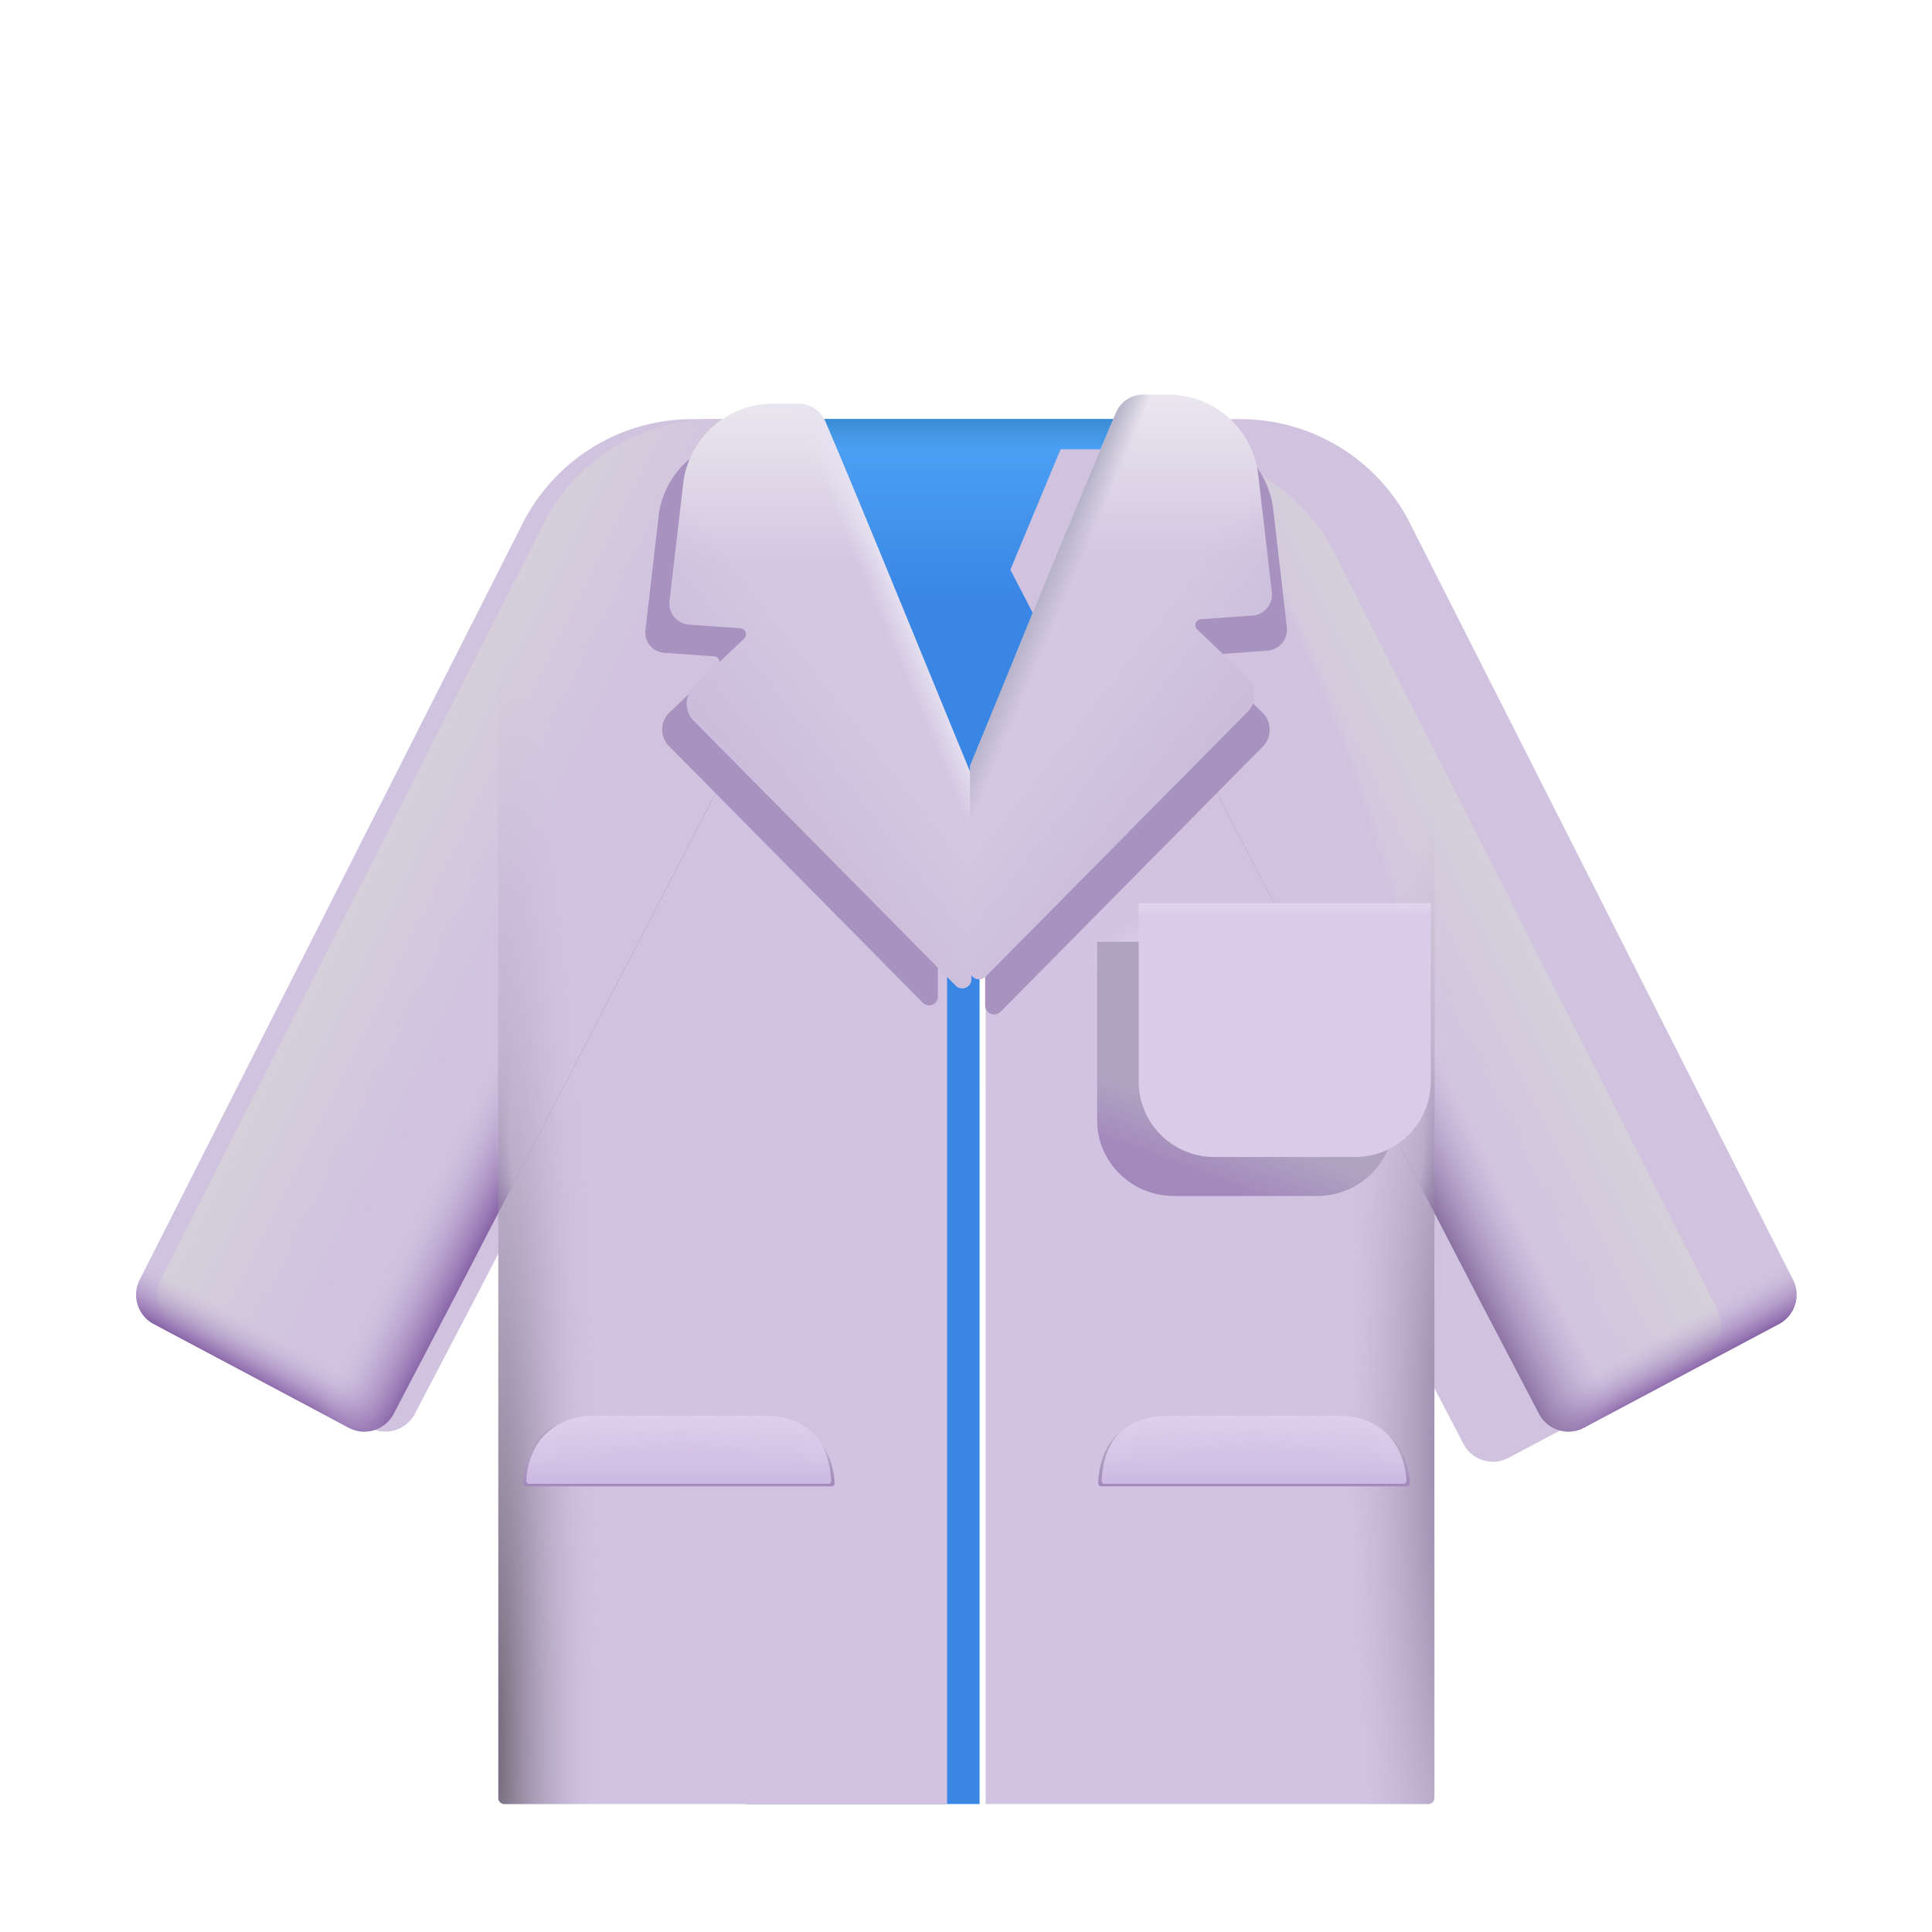
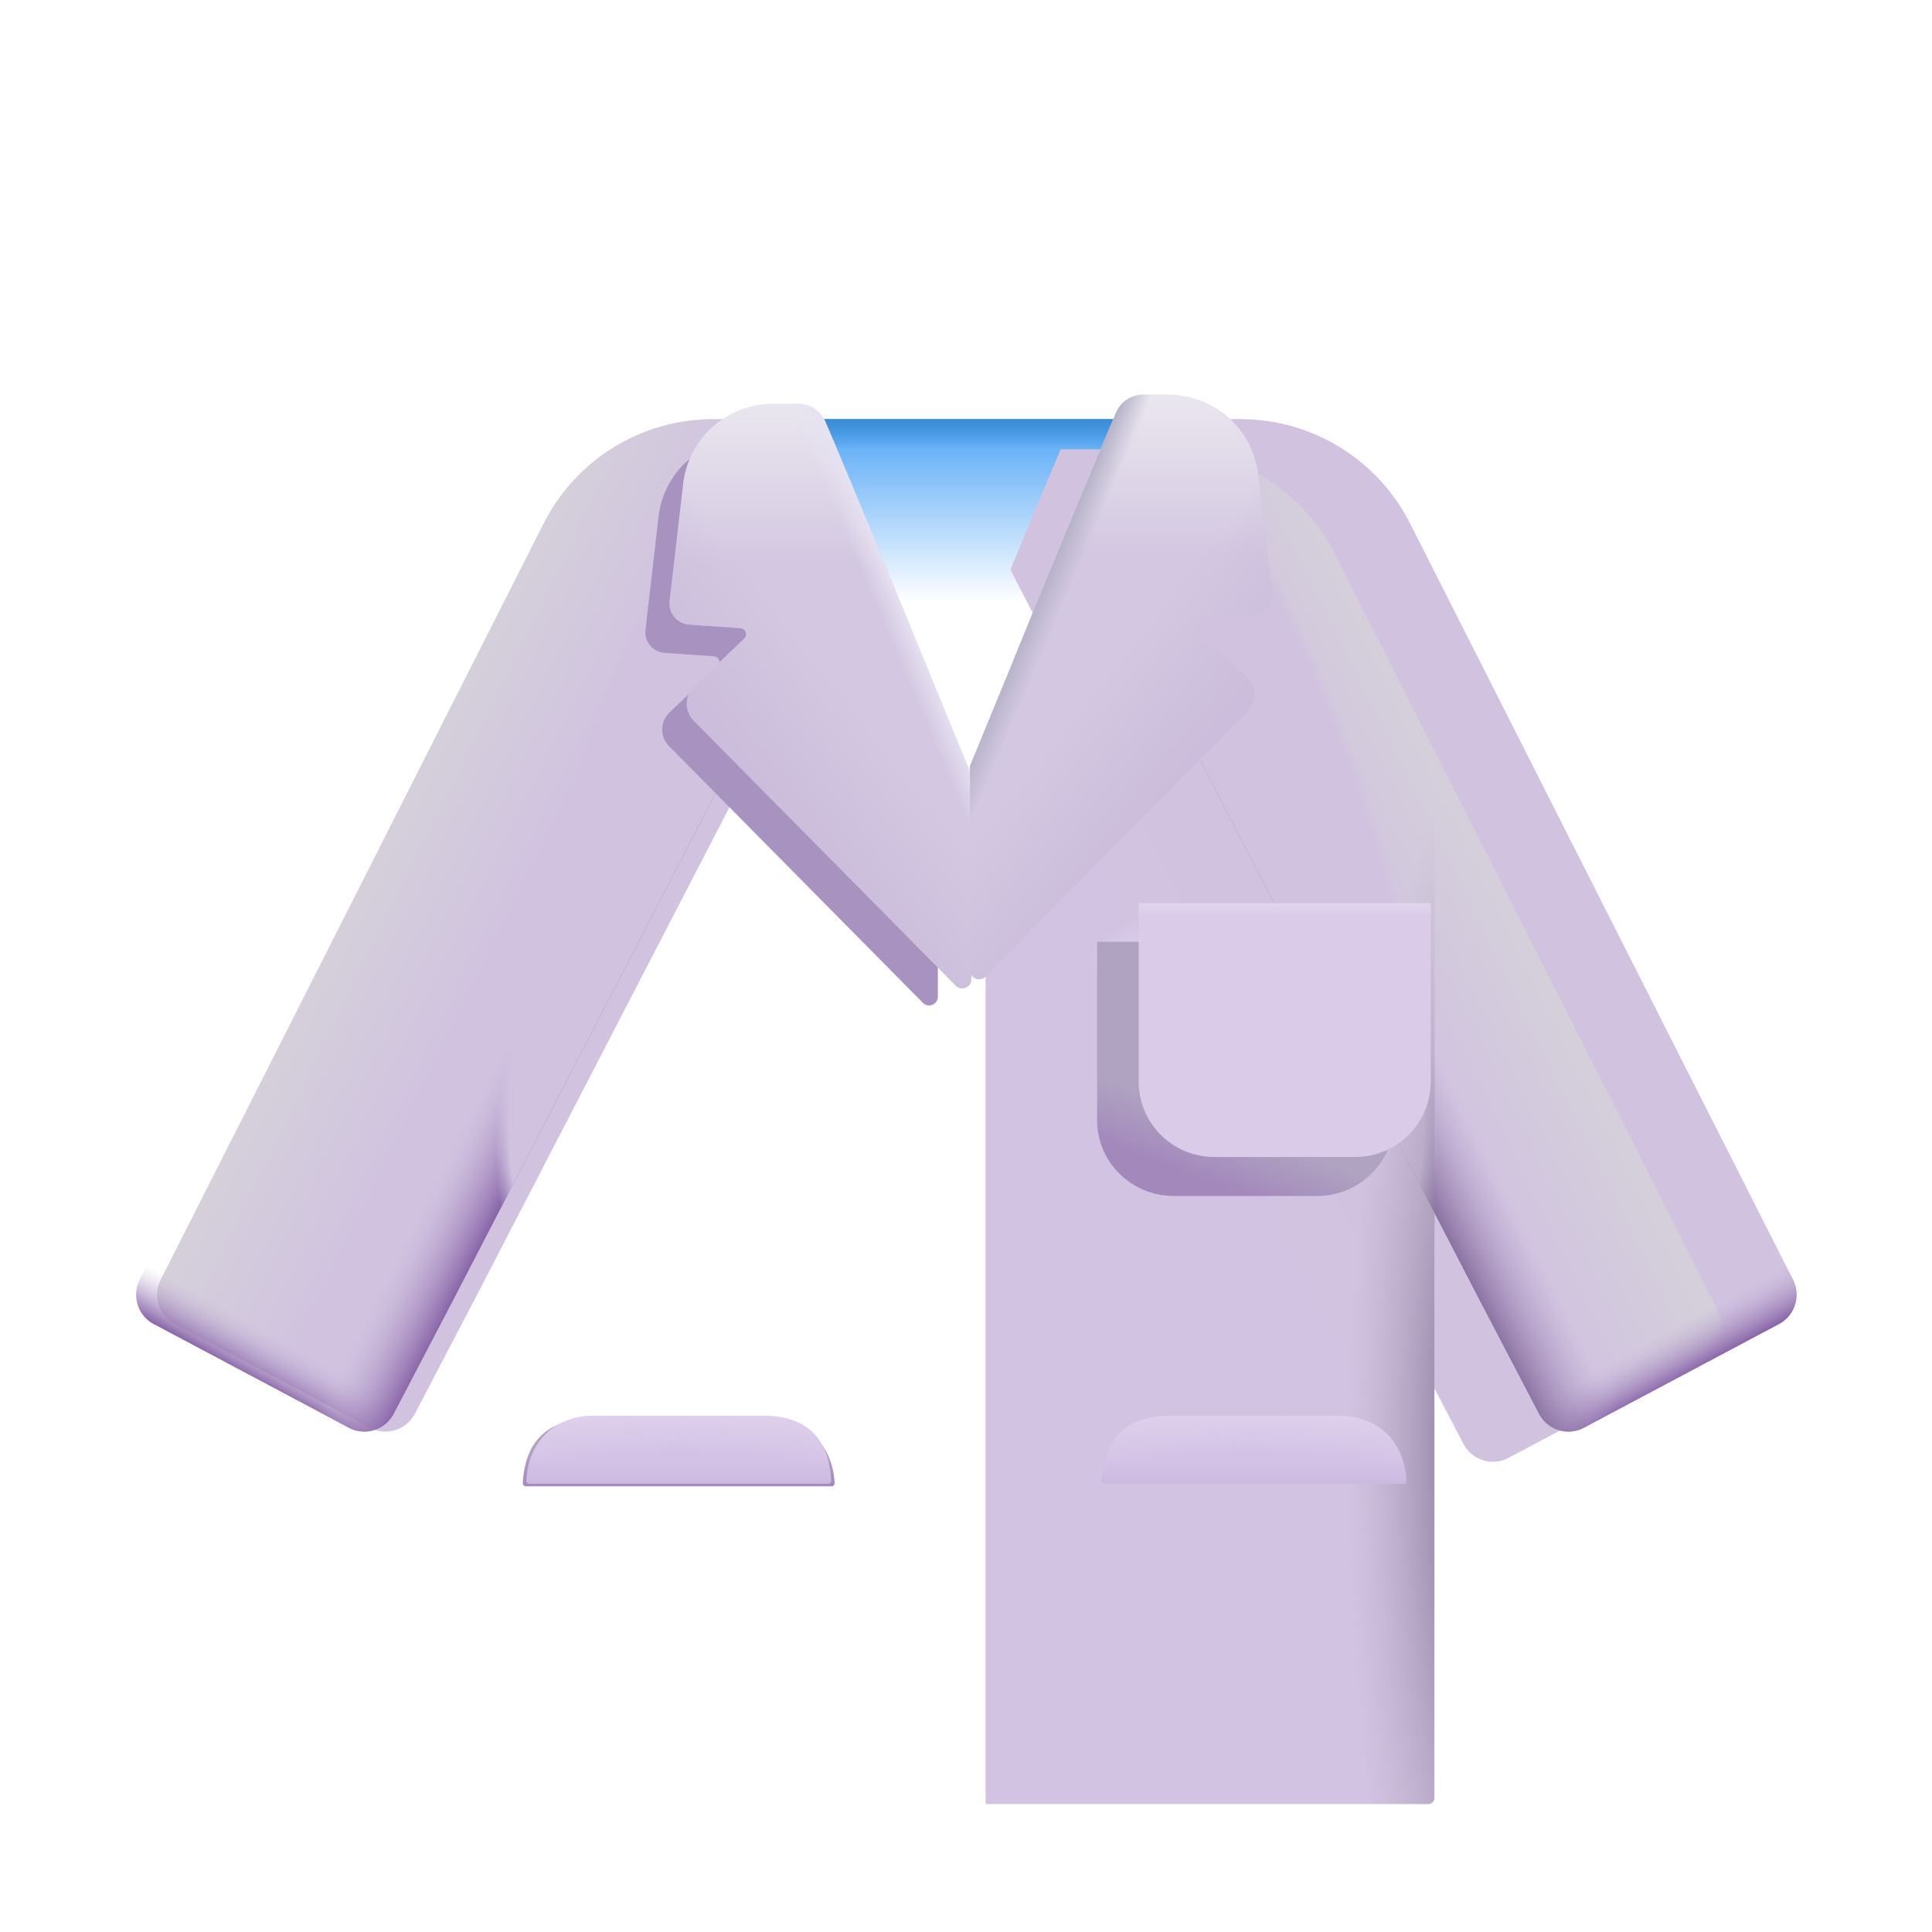
<svg xmlns="http://www.w3.org/2000/svg" fill="none" viewBox="0 0 32 32">
  <g filter="url(#svg-2ada857a-40c2-42ee-84ec-8a87c4376b13-a)">
-     <path fill="#3986E4" d="M18.817 6.942h-6.36V29.88h3.868V12.95a.2.2 0 0 1 .015-.077z" />
    <path fill="url(#svg-1428beee-d8f3-4324-a77c-a675b5f29dd4-b)" d="M18.817 6.942h-6.36V29.88h3.868V12.95a.2.2 0 0 1 .015-.077z" />
    <path fill="url(#svg-ef6e95e8-c70f-4167-a296-84cb29607603-c)" d="M18.817 6.942h-6.36V29.88h3.868V12.95a.2.2 0 0 1 .015-.077z" />
  </g>
-   <path fill="url(#svg-1384650e-9943-44af-bad5-20091727882f-d)" d="M11.467 6.942a3.15 3.15 0 0 0-2.81 1.727L2.314 21.196a.55.55 0 0 0 .232.734l3.23 1.717a.55.55 0 0 0 .746-.231l1.638-3.134c.024-.046.094-.029.094.024v9.474a.1.1 0 0 0 .1.1h7.333V12.95a.2.2 0 0 0-.015-.077l-2.477-5.932z" />
  <g filter="url(#svg-5bea3ff9-3e50-48fb-b50b-007a4dcee838-e)">
    <path fill="#D1C3E0" d="m14.028 8.936-.833-1.994h-1.728a3.15 3.15 0 0 0-2.81 1.727L2.314 21.196a.55.55 0 0 0 .232.734l3.23 1.717a.55.55 0 0 0 .746-.231l1.018-1.948z" />
    <path fill="url(#svg-3c61e8dd-f8d4-4772-afc9-c0b728e323dc-f)" d="m14.028 8.936-.833-1.994h-1.728a3.15 3.15 0 0 0-2.81 1.727L2.314 21.196a.55.55 0 0 0 .232.734l3.23 1.717a.55.55 0 0 0 .746-.231l1.018-1.948z" />
  </g>
  <path fill="url(#svg-ac58d6cb-49ed-4e7e-8933-019ea7afc7ca-g)" d="m14.028 8.936-.833-1.994h-1.728a3.15 3.15 0 0 0-2.81 1.727L2.314 21.196a.55.55 0 0 0 .232.734l3.23 1.717a.55.55 0 0 0 .746-.231l1.018-1.948z" />
  <path fill="url(#svg-5b0d2e56-1396-4ba0-b9ee-50ba4def78e1-h)" d="m14.028 8.936-.833-1.994h-1.728a3.15 3.15 0 0 0-2.81 1.727L2.314 21.196a.55.55 0 0 0 .232.734l3.23 1.717a.55.55 0 0 0 .746-.231l1.018-1.948z" />
  <path fill="url(#svg-386c1b3d-0b2e-4e67-9139-7ebaa67b3432-i)" d="m14.028 8.936-.833-1.994h-1.728a3.15 3.15 0 0 0-2.81 1.727L2.314 21.196a.55.55 0 0 0 .232.734l3.23 1.717a.55.55 0 0 0 .746-.231l1.018-1.948z" />
-   <path fill="url(#svg-8ff452c5-ea8b-4077-b73f-7c36364079fb-j)" d="M8.25 20.286a.1.1 0 0 1 .004.02v9.474a.1.1 0 0 0 .1.1h7.334V12.95a.2.2 0 0 0-.016-.077l-2.477-5.932h-1.728a3.15 3.15 0 0 0-2.81 1.727l-.407.804z" />
  <path fill="url(#svg-e4508c6e-62db-4b61-b732-6153077f7dc8-k)" d="M20.545 6.942a3.15 3.15 0 0 1 2.81 1.727l6.343 12.527a.55.55 0 0 1-.232.734l-3.23 1.717a.55.55 0 0 1-.746-.231l-1.637-3.134c-.025-.046-.095-.029-.095.024v9.474a.1.1 0 0 1-.1.1h-7.333V12.95a.2.2 0 0 1 .015-.077l2.477-5.932z" />
  <g filter="url(#svg-85620fce-c850-43e1-b487-dc3a4a062b3f-l)">
    <path fill="#D1C3E0" d="m17.985 8.936.832-1.994h1.728a3.15 3.15 0 0 1 2.81 1.727l6.343 12.527a.55.55 0 0 1-.232.734l-3.23 1.717a.55.55 0 0 1-.746-.231l-1.018-1.948z" />
    <path fill="url(#svg-ee58f355-c0a3-4c5d-a515-f6b827fc161d-m)" d="m17.985 8.936.832-1.994h1.728a3.15 3.15 0 0 1 2.81 1.727l6.343 12.527a.55.55 0 0 1-.232.734l-3.23 1.717a.55.55 0 0 1-.746-.231l-1.018-1.948z" />
  </g>
  <path fill="url(#svg-25111294-58db-46c3-a876-196fa3668501-n)" d="m17.985 8.936.832-1.994h1.728a3.15 3.15 0 0 1 2.81 1.727l6.343 12.527a.55.55 0 0 1-.232.734l-3.23 1.717a.55.55 0 0 1-.746-.231l-1.018-1.948z" />
  <path fill="url(#svg-c725f843-2690-48ad-89ef-206009a2f208-o)" d="m17.985 8.936.832-1.994h1.728a3.15 3.15 0 0 1 2.81 1.727l6.343 12.527a.55.55 0 0 1-.232.734l-3.23 1.717a.55.55 0 0 1-.746-.231l-1.018-1.948z" />
  <path fill="url(#svg-4a9d12ff-567b-4fd6-9c33-79d7646a03aa-p)" d="m17.985 8.936.832-1.994h1.728a3.15 3.15 0 0 1 2.81 1.727l6.343 12.527a.55.55 0 0 1-.232.734l-3.23 1.717a.55.55 0 0 1-.746-.231l-1.018-1.948z" />
  <path fill="url(#svg-578bfdf0-8e90-4823-90a5-c2ec4ee29680-q)" d="M23.762 20.286a.1.1 0 0 0-.004.02v9.474a.1.1 0 0 1-.1.1h-7.333V12.95q0-.04.015-.077l2.477-5.932h1.728a3.15 3.15 0 0 1 2.81 1.727l.407.804z" />
  <path fill="url(#svg-3aafd79f-9aed-4326-b3f5-8510ce100287-r)" d="M23.762 20.286a.1.1 0 0 0-.004.02v9.474a.1.1 0 0 1-.1.1h-7.333V12.95q0-.04.015-.077l2.477-5.932h1.728a3.15 3.15 0 0 1 2.81 1.727l.407.804z" />
  <g filter="url(#svg-66741409-6ed4-4174-931a-c1768cfce535-s)">
    <path fill="#A892C0" d="M12.353 7.266c-.739 0-1.36.554-1.445 1.287l-.217 1.882a.34.34 0 0 0 .313.378l.824.058a.097.097 0 0 1 .06.166l-.801.766a.39.39 0 0 0-.008.553l4.206 4.253a.145.145 0 0 0 .249-.102v-3.271l-.004-.019c-.176-.426-.41-.997-.665-1.62-.597-1.457-1.311-3.199-1.676-4.044a.48.48 0 0 0-.439-.287z" />
  </g>
  <g filter="url(#svg-fc85eae4-8b32-48e4-b2f2-dc1672875429-t)">
    <path fill="url(#svg-27ddebe2-1eb2-42b6-ac1b-f9b2230896ad-u)" d="M12.405 6.786a1.5 1.5 0 0 0-1.49 1.328l-.224 1.941a.35.35 0 0 0 .323.39l.85.06a.1.1 0 0 1 .062.172l-.827.789a.4.4 0 0 0-.008.57l4.34 4.389a.15.15 0 0 0 .257-.106v-3.375l-.004-.019c-.182-.439-.423-1.029-.687-1.672-.616-1.502-1.353-3.3-1.728-4.171a.49.49 0 0 0-.454-.296z" />
    <path fill="url(#svg-8b7d9366-c0ea-4e24-980d-78e97c0719f7-v)" d="M12.405 6.786a1.5 1.5 0 0 0-1.49 1.328l-.224 1.941a.35.35 0 0 0 .323.39l.85.06a.1.1 0 0 1 .062.172l-.827.789a.4.4 0 0 0-.008.57l4.34 4.389a.15.15 0 0 0 .257-.106v-3.375l-.004-.019c-.182-.439-.423-1.029-.687-1.672-.616-1.502-1.353-3.3-1.728-4.171a.49.49 0 0 0-.454-.296z" />
    <path fill="url(#svg-4697febd-995c-4731-8d87-593fd3e610d3-w)" d="M12.405 6.786a1.5 1.5 0 0 0-1.49 1.328l-.224 1.941a.35.35 0 0 0 .323.39l.85.06a.1.1 0 0 1 .062.172l-.827.789a.4.4 0 0 0-.008.57l4.34 4.389a.15.15 0 0 0 .257-.106v-3.375l-.004-.019c-.182-.439-.423-1.029-.687-1.672-.616-1.502-1.353-3.3-1.728-4.171a.49.49 0 0 0-.454-.296z" />
  </g>
  <g filter="url(#svg-19d1addd-7762-462b-a4ab-6e9689d6af2a-x)">
-     <path fill="#A892C0" d="M19.6 7.118a1.5 1.5 0 0 1 1.49 1.327l.224 1.942a.35.35 0 0 1-.323.39l-.85.06a.1.1 0 0 0-.062.171l.827.79a.4.4 0 0 1 .008.57l-4.34 4.389a.15.15 0 0 1-.257-.106v-3.375l.004-.019c.182-.44.423-1.029.687-1.672a345 345 0 0 1 1.728-4.171.49.49 0 0 1 .453-.296z" />
-   </g>
+     </g>
  <g filter="url(#svg-4ddbe6a8-edee-4f18-bf4a-ca14841216ac-y)">
    <path fill="url(#svg-25281e83-05e7-4120-8c1d-401ea23ebbd0-z)" d="M19.6 6.786a1.5 1.5 0 0 1 1.49 1.328l.224 1.941a.35.35 0 0 1-.323.39l-.85.06a.1.1 0 0 0-.062.172l.827.789a.4.4 0 0 1 .008.57l-4.34 4.389a.15.15 0 0 1-.257-.106v-3.375l.004-.019c.182-.439.423-1.029.687-1.672a345 345 0 0 1 1.728-4.171.49.49 0 0 1 .453-.296z" />
    <path fill="url(#svg-d98496b4-9887-4934-bb29-1ef818fecbcd-A)" d="M19.6 6.786a1.5 1.5 0 0 1 1.49 1.328l.224 1.941a.35.35 0 0 1-.323.39l-.85.06a.1.1 0 0 0-.062.172l.827.789a.4.4 0 0 1 .008.57l-4.34 4.389a.15.15 0 0 1-.257-.106v-3.375l.004-.019c.182-.439.423-1.029.687-1.672a345 345 0 0 1 1.728-4.171.49.49 0 0 1 .453-.296z" />
    <path fill="url(#svg-349b2e32-486e-478f-91cb-fd4d1b8d38d1-B)" d="M19.6 6.786a1.5 1.5 0 0 1 1.49 1.328l.224 1.941a.35.35 0 0 1-.323.39l-.85.06a.1.1 0 0 0-.062.172l.827.789a.4.4 0 0 1 .008.57l-4.34 4.389a.15.15 0 0 1-.257-.106v-3.375l.004-.019c.182-.439.423-1.029.687-1.672a345 345 0 0 1 1.728-4.171.49.49 0 0 1 .453-.296z" />
  </g>
  <path fill="#C2B3D2" d="M23.244 24.575c.027 0 .05-.022.048-.05-.026-.598-.417-1.075-1.123-1.075h-2.797c-.813 0-1.098.477-1.124 1.075a.05.05 0 0 0 .049.05z" />
  <g filter="url(#svg-3ac3ea5a-2379-4682-991d-d886370b83c8-C)">
-     <path fill="url(#svg-27777d3f-b7a2-4be3-bd03-22582340a0b9-D)" d="M23.302 24.618a.05.05 0 0 0 .05-.05c-.027-.596-.427-1.071-1.15-1.071h-2.863c-.832 0-1.124.475-1.15 1.071a.05.05 0 0 0 .05.05z" />
-   </g>
+     </g>
  <g filter="url(#svg-87c526de-3ac0-4fbe-a812-30401a00bde2-E)">
    <path fill="url(#svg-aced8e66-f072-42b9-bbed-995b71bb141e-F)" d="M13.774 24.618a.05.05 0 0 0 .05-.05c-.027-.596-.427-1.071-1.15-1.071H9.81c-.831 0-1.123.475-1.15 1.071a.05.05 0 0 0 .05.05z" />
  </g>
  <path fill="#D4C2E6" d="M23.244 24.575c.027 0 .05-.022.048-.05-.026-.598-.417-1.075-1.123-1.075h-2.797c-.813 0-1.098.477-1.124 1.075a.05.05 0 0 0 .049.05z" />
  <path fill="url(#svg-b42ccc13-5db5-4651-8456-ec098533ed75-G)" d="M23.244 24.575c.027 0 .05-.022.048-.05-.026-.598-.417-1.075-1.123-1.075h-2.797c-.813 0-1.098.477-1.124 1.075a.05.05 0 0 0 .049.05z" />
  <path fill="url(#svg-352dedef-d45e-42be-9d89-ddc495c4ccff-H)" d="M23.244 24.575c.027 0 .05-.022.048-.05-.026-.598-.417-1.075-1.123-1.075h-2.797c-.813 0-1.098.477-1.124 1.075a.05.05 0 0 0 .049.05z" />
  <g filter="url(#svg-8841defe-647b-487c-8576-8d4c91fd947a-I)">
    <path fill="url(#svg-071c12a4-8fce-4016-b601-d3f8ee021cdb-J)" d="M18.172 15.599h4.914v2.958c0 .692-.569 1.252-1.27 1.252h-2.374c-.701 0-1.27-.56-1.27-1.252z" />
  </g>
  <g filter="url(#svg-eb8e3ed3-16c8-4bd0-bfdc-453df4bf847d-K)">
    <path fill="#DACCE9" d="M18.21 15.56h4.837v2.953c0 .69-.56 1.25-1.25 1.25H19.46c-.69 0-1.25-.56-1.25-1.25z" />
    <path fill="url(#svg-2b7c4e6e-d85b-4206-9db7-05c7e086fee7-L)" d="M18.21 15.56h4.837v2.953c0 .69-.56 1.25-1.25 1.25H19.46c-.69 0-1.25-.56-1.25-1.25z" />
  </g>
  <path fill="#D4C2E6" d="M8.769 24.575a.05.05 0 0 1-.05-.05c.027-.598.418-1.075 1.125-1.075h2.797c.812 0 1.097.477 1.124 1.075a.05.05 0 0 1-.05.05z" />
  <path fill="url(#svg-ac07363e-cbb3-4b00-ae7f-7044e662bd92-M)" d="M8.769 24.575a.05.05 0 0 1-.05-.05c.027-.598.418-1.075 1.125-1.075h2.797c.812 0 1.097.477 1.124 1.075a.05.05 0 0 1-.05.05z" />
  <path fill="url(#svg-80dfc072-b497-4c0d-84c7-fe8578e8e379-N)" d="M8.769 24.575a.05.05 0 0 1-.05-.05c.027-.598.418-1.075 1.125-1.075h2.797c.812 0 1.097.477 1.124 1.075a.05.05 0 0 1-.05.05z" />
  <defs>
    <linearGradient id="svg-1428beee-d8f3-4324-a77c-a675b5f29dd4-b" x1="15.688" x2="15.688" y1="6.942" y2="9.981" gradientUnits="userSpaceOnUse">
      <stop stop-color="#4EA4F6" />
      <stop offset="1" stop-color="#4EA4F6" stop-opacity="0" />
    </linearGradient>
    <linearGradient id="svg-ef6e95e8-c70f-4167-a296-84cb29607603-c" x1="15.688" x2="15.688" y1="6.942" y2="7.442" gradientUnits="userSpaceOnUse">
      <stop stop-color="#3A8CD3" />
      <stop offset="1" stop-color="#3A8CD3" stop-opacity="0" />
    </linearGradient>
    <linearGradient id="svg-1384650e-9943-44af-bad5-20091727882f-d" x1="15.687" x2=".687" y1="21.825" y2="14.45" gradientUnits="userSpaceOnUse">
      <stop stop-color="#D1C2E1" />
      <stop offset="1" stop-color="#D0C3DE" />
    </linearGradient>
    <linearGradient id="svg-3c61e8dd-f8d4-4772-afc9-c0b728e323dc-f" x1="6.156" x2="9.125" y1="11.669" y2="13.138" gradientUnits="userSpaceOnUse">
      <stop offset=".181" stop-color="#D5D1DA" />
      <stop offset="1" stop-color="#D5D1DA" stop-opacity="0" />
    </linearGradient>
    <linearGradient id="svg-ac58d6cb-49ed-4e7e-8933-019ea7afc7ca-g" x1="4.195" x2="4.594" y1="22.864" y2="22.153" gradientUnits="userSpaceOnUse">
      <stop stop-color="#8661A6" />
      <stop offset="1" stop-color="#C4B1D7" stop-opacity="0" />
    </linearGradient>
    <linearGradient id="svg-5b0d2e56-1396-4ba0-b9ee-50ba4def78e1-h" x1="6.703" x2="5.625" y1="23.184" y2="22.638" gradientUnits="userSpaceOnUse">
      <stop stop-color="#8661A6" />
      <stop offset="1" stop-color="#C4B1D7" stop-opacity="0" />
    </linearGradient>
    <linearGradient id="svg-e4508c6e-62db-4b61-b732-6153077f7dc8-k" x1="16.325" x2="31.325" y1="21.825" y2="14.45" gradientUnits="userSpaceOnUse">
      <stop stop-color="#D3C3E3" />
      <stop offset="1" stop-color="#D0C3DE" />
    </linearGradient>
    <linearGradient id="svg-ee58f355-c0a3-4c5d-a515-f6b827fc161d-m" x1="25.856" x2="22.887" y1="11.669" y2="13.138" gradientUnits="userSpaceOnUse">
      <stop offset=".181" stop-color="#D5D1DA" />
      <stop offset="1" stop-color="#D5D1DA" stop-opacity="0" />
    </linearGradient>
    <linearGradient id="svg-25111294-58db-46c3-a876-196fa3668501-n" x1="27.817" x2="27.419" y1="22.864" y2="22.153" gradientUnits="userSpaceOnUse">
      <stop stop-color="#8661A6" />
      <stop offset="1" stop-color="#C4B1D7" stop-opacity="0" />
    </linearGradient>
    <linearGradient id="svg-c725f843-2690-48ad-89ef-206009a2f208-o" x1="25.309" x2="26.387" y1="23.184" y2="22.638" gradientUnits="userSpaceOnUse">
      <stop stop-color="#8970A0" />
      <stop offset="1" stop-color="#B19AC8" stop-opacity="0" />
    </linearGradient>
    <linearGradient id="svg-27ddebe2-1eb2-42b6-ac1b-f9b2230896ad-u" x1="13.188" x2="13.188" y1="6.258" y2="9.442" gradientUnits="userSpaceOnUse">
      <stop stop-color="#EFEDF2" />
      <stop offset="1" stop-color="#D3C7E1" />
    </linearGradient>
    <linearGradient id="svg-8b7d9366-c0ea-4e24-980d-78e97c0719f7-v" x1="14.688" x2="14.172" y1="10.106" y2="10.325" gradientUnits="userSpaceOnUse">
      <stop offset=".2" stop-color="#E6E2F1" />
      <stop offset="1" stop-color="#E6E2F1" stop-opacity="0" />
    </linearGradient>
    <linearGradient id="svg-4697febd-995c-4731-8d87-593fd3e610d3-w" x1="12.593" x2="14.804" y1="14.926" y2="13.201" gradientUnits="userSpaceOnUse">
      <stop offset=".261" stop-color="#CBBDDB" />
      <stop offset="1" stop-color="#CBBDDB" stop-opacity="0" />
    </linearGradient>
    <linearGradient id="svg-25281e83-05e7-4120-8c1d-401ea23ebbd0-z" x1="18.817" x2="18.817" y1="6.258" y2="9.442" gradientUnits="userSpaceOnUse">
      <stop stop-color="#EFEDF2" />
      <stop offset="1" stop-color="#D3C7E1" />
    </linearGradient>
    <linearGradient id="svg-d98496b4-9887-4934-bb29-1ef818fecbcd-A" x1="17.317" x2="17.833" y1="10.106" y2="10.325" gradientUnits="userSpaceOnUse">
      <stop offset=".2" stop-color="#B4B1C7" />
      <stop offset="1" stop-color="#B4B1C7" stop-opacity="0" />
    </linearGradient>
    <linearGradient id="svg-349b2e32-486e-478f-91cb-fd4d1b8d38d1-B" x1="19.412" x2="17.201" y1="14.926" y2="13.201" gradientUnits="userSpaceOnUse">
      <stop offset=".261" stop-color="#CBBDDB" />
      <stop offset="1" stop-color="#CBBDDB" stop-opacity="0" />
    </linearGradient>
    <linearGradient id="svg-27777d3f-b7a2-4be3-bd03-22582340a0b9-D" x1="20.77" x2="20.77" y1="24.099" y2="24.618" gradientUnits="userSpaceOnUse">
      <stop stop-color="#B0A3C1" />
      <stop offset="1" stop-color="#A388BC" />
    </linearGradient>
    <linearGradient id="svg-aced8e66-f072-42b9-bbed-995b71bb141e-F" x1="11.242" x2="11.242" y1="24.099" y2="24.618" gradientUnits="userSpaceOnUse">
      <stop stop-color="#B0A3C1" />
      <stop offset="1" stop-color="#A388BC" />
    </linearGradient>
    <linearGradient id="svg-352dedef-d45e-42be-9d89-ddc495c4ccff-H" x1="21.156" x2="21.156" y1="24.575" y2="24.2" gradientUnits="userSpaceOnUse">
      <stop stop-color="#CCB9E1" />
      <stop offset="1" stop-color="#CCB9E1" stop-opacity="0" />
    </linearGradient>
    <linearGradient id="svg-071c12a4-8fce-4016-b601-d3f8ee021cdb-J" x1="22.018" x2="20.615" y1="16.058" y2="19.804" gradientUnits="userSpaceOnUse">
      <stop offset=".747" stop-color="#B0A3C1" />
      <stop offset="1" stop-color="#A388BC" />
    </linearGradient>
    <linearGradient id="svg-2b7c4e6e-d85b-4206-9db7-05c7e086fee7-L" x1="20.629" x2="20.629" y1="15.419" y2="15.763" gradientUnits="userSpaceOnUse">
      <stop stop-color="#E7DDF1" />
      <stop offset="1" stop-color="#E7DDF1" stop-opacity="0" />
    </linearGradient>
    <linearGradient id="svg-80dfc072-b497-4c0d-84c7-fe8578e8e379-N" x1="10.856" x2="10.856" y1="24.575" y2="24.2" gradientUnits="userSpaceOnUse">
      <stop stop-color="#CCB9E1" />
      <stop offset="1" stop-color="#CCB9E1" stop-opacity="0" />
    </linearGradient>
    <filter id="svg-2ada857a-40c2-42ee-84ec-8a87c4376b13-a" width="6.46" height="22.938" x="12.357" y="6.942" color-interpolation-filters="sRGB" filterUnits="userSpaceOnUse">
      <feFlood flood-opacity="0" result="BackgroundImageFix" />
      <feBlend in="SourceGraphic" in2="BackgroundImageFix" result="shape" />
      <feColorMatrix in="SourceAlpha" result="hardAlpha" values="0 0 0 0 0 0 0 0 0 0 0 0 0 0 0 0 0 0 127 0" />
      <feOffset dx="-.1" />
      <feGaussianBlur stdDeviation=".2" />
      <feComposite in2="hardAlpha" k2="-1" k3="1" operator="arithmetic" />
      <feColorMatrix values="0 0 0 0 0.086 0 0 0 0 0.373 0 0 0 0 0.765 0 0 0 1 0" />
      <feBlend in2="shape" result="effect1_innerShadow_18_16300" />
    </filter>
    <filter id="svg-5bea3ff9-3e50-48fb-b50b-007a4dcee838-e" width="12.123" height="16.769" x="2.254" y="6.942" color-interpolation-filters="sRGB" filterUnits="userSpaceOnUse">
      <feFlood flood-opacity="0" result="BackgroundImageFix" />
      <feBlend in="SourceGraphic" in2="BackgroundImageFix" result="shape" />
      <feColorMatrix in="SourceAlpha" result="hardAlpha" values="0 0 0 0 0 0 0 0 0 0 0 0 0 0 0 0 0 0 127 0" />
      <feOffset dx=".35" />
      <feGaussianBlur stdDeviation=".5" />
      <feComposite in2="hardAlpha" k2="-1" k3="1" operator="arithmetic" />
      <feColorMatrix values="0 0 0 0 0.533 0 0 0 0 0.525 0 0 0 0 0.537 0 0 0 1 0" />
      <feBlend in2="shape" result="effect1_innerShadow_18_16300" />
    </filter>
    <filter id="svg-85620fce-c850-43e1-b487-dc3a4a062b3f-l" width="12.773" height="17.269" x="16.985" y="6.942" color-interpolation-filters="sRGB" filterUnits="userSpaceOnUse">
      <feFlood flood-opacity="0" result="BackgroundImageFix" />
      <feBlend in="SourceGraphic" in2="BackgroundImageFix" result="shape" />
      <feColorMatrix in="SourceAlpha" result="hardAlpha" values="0 0 0 0 0 0 0 0 0 0 0 0 0 0 0 0 0 0 127 0" />
      <feOffset dx="-1" dy=".5" />
      <feGaussianBlur stdDeviation=".5" />
      <feComposite in2="hardAlpha" k2="-1" k3="1" operator="arithmetic" />
      <feColorMatrix values="0 0 0 0 0.957 0 0 0 0 0.941 0 0 0 0 0.98 0 0 0 1 0" />
      <feBlend in2="shape" result="effect1_innerShadow_18_16300" />
      <feColorMatrix in="SourceAlpha" result="hardAlpha" values="0 0 0 0 0 0 0 0 0 0 0 0 0 0 0 0 0 0 127 0" />
      <feOffset dx="-.25" />
      <feGaussianBlur stdDeviation=".25" />
      <feComposite in2="hardAlpha" k2="-1" k3="1" operator="arithmetic" />
      <feColorMatrix values="0 0 0 0 0.722 0 0 0 0 0.718 0 0 0 0 0.729 0 0 0 1 0" />
      <feBlend in2="effect1_innerShadow_18_16300" result="effect2_innerShadow_18_16300" />
    </filter>
    <filter id="svg-66741409-6ed4-4174-931a-c1768cfce535-s" width="5.846" height="10.386" x="10.188" y="6.766" color-interpolation-filters="sRGB" filterUnits="userSpaceOnUse">
      <feFlood flood-opacity="0" result="BackgroundImageFix" />
      <feBlend in="SourceGraphic" in2="BackgroundImageFix" result="shape" />
      <feGaussianBlur result="effect1_foregroundBlur_18_16300" stdDeviation=".25" />
    </filter>
    <filter id="svg-fc85eae4-8b32-48e4-b2f2-dc1672875429-t" width="5.249" height="9.784" x="10.688" y="6.686" color-interpolation-filters="sRGB" filterUnits="userSpaceOnUse">
      <feFlood flood-opacity="0" result="BackgroundImageFix" />
      <feBlend in="SourceGraphic" in2="BackgroundImageFix" result="shape" />
      <feColorMatrix in="SourceAlpha" result="hardAlpha" values="0 0 0 0 0 0 0 0 0 0 0 0 0 0 0 0 0 0 127 0" />
      <feOffset dx=".25" />
      <feGaussianBlur stdDeviation=".2" />
      <feComposite in2="hardAlpha" k2="-1" k3="1" operator="arithmetic" />
      <feColorMatrix values="0 0 0 0 0.659 0 0 0 0 0.624 0 0 0 0 0.694 0 0 0 1 0" />
      <feBlend in2="shape" result="effect1_innerShadow_18_16300" />
      <feColorMatrix in="SourceAlpha" result="hardAlpha" values="0 0 0 0 0 0 0 0 0 0 0 0 0 0 0 0 0 0 127 0" />
      <feOffset dx=".15" dy="-.1" />
      <feGaussianBlur stdDeviation=".075" />
      <feComposite in2="hardAlpha" k2="-1" k3="1" operator="arithmetic" />
      <feColorMatrix values="0 0 0 0 0.651 0 0 0 0 0.561 0 0 0 0 0.745 0 0 0 1 0" />
      <feBlend in2="effect1_innerShadow_18_16300" result="effect2_innerShadow_18_16300" />
    </filter>
    <filter id="svg-19d1addd-7762-462b-a4ab-6e9689d6af2a-x" width="5.999" height="10.684" x="15.817" y="6.618" color-interpolation-filters="sRGB" filterUnits="userSpaceOnUse">
      <feFlood flood-opacity="0" result="BackgroundImageFix" />
      <feBlend in="SourceGraphic" in2="BackgroundImageFix" result="shape" />
      <feGaussianBlur result="effect1_foregroundBlur_18_16300" stdDeviation=".25" />
    </filter>
    <filter id="svg-4ddbe6a8-edee-4f18-bf4a-ca14841216ac-y" width="5.249" height="9.934" x="16.067" y="6.536" color-interpolation-filters="sRGB" filterUnits="userSpaceOnUse">
      <feFlood flood-opacity="0" result="BackgroundImageFix" />
      <feBlend in="SourceGraphic" in2="BackgroundImageFix" result="shape" />
      <feColorMatrix in="SourceAlpha" result="hardAlpha" values="0 0 0 0 0 0 0 0 0 0 0 0 0 0 0 0 0 0 127 0" />
      <feOffset dx="-.25" />
      <feGaussianBlur stdDeviation=".2" />
      <feComposite in2="hardAlpha" k2="-1" k3="1" operator="arithmetic" />
      <feColorMatrix values="0 0 0 0 0.906 0 0 0 0 0.878 0 0 0 0 0.937 0 0 0 1 0" />
      <feBlend in2="shape" result="effect1_innerShadow_18_16300" />
      <feColorMatrix in="SourceAlpha" result="hardAlpha" values="0 0 0 0 0 0 0 0 0 0 0 0 0 0 0 0 0 0 127 0" />
      <feOffset dy="-.25" />
      <feGaussianBlur stdDeviation=".25" />
      <feComposite in2="hardAlpha" k2="-1" k3="1" operator="arithmetic" />
      <feColorMatrix values="0 0 0 0 0.722 0 0 0 0 0.631 0 0 0 0 0.812 0 0 0 1 0" />
      <feBlend in2="effect1_innerShadow_18_16300" result="effect2_innerShadow_18_16300" />
    </filter>
    <filter id="svg-3ac3ea5a-2379-4682-991d-d886370b83c8-C" width="5.363" height="1.321" x="18.089" y="23.397" color-interpolation-filters="sRGB" filterUnits="userSpaceOnUse">
      <feFlood flood-opacity="0" result="BackgroundImageFix" />
      <feBlend in="SourceGraphic" in2="BackgroundImageFix" result="shape" />
      <feGaussianBlur result="effect1_foregroundBlur_18_16300" stdDeviation=".05" />
    </filter>
    <filter id="svg-87c526de-3ac0-4fbe-a812-30401a00bde2-E" width="5.363" height="1.321" x="8.561" y="23.397" color-interpolation-filters="sRGB" filterUnits="userSpaceOnUse">
      <feFlood flood-opacity="0" result="BackgroundImageFix" />
      <feBlend in="SourceGraphic" in2="BackgroundImageFix" result="shape" />
      <feGaussianBlur result="effect1_foregroundBlur_18_16300" stdDeviation=".05" />
    </filter>
    <filter id="svg-8841defe-647b-487c-8576-8d4c91fd947a-I" width="5.114" height="4.411" x="18.072" y="15.499" color-interpolation-filters="sRGB" filterUnits="userSpaceOnUse">
      <feFlood flood-opacity="0" result="BackgroundImageFix" />
      <feBlend in="SourceGraphic" in2="BackgroundImageFix" result="shape" />
      <feGaussianBlur result="effect1_foregroundBlur_18_16300" stdDeviation=".05" />
    </filter>
    <filter id="svg-eb8e3ed3-16c8-4bd0-bfdc-453df4bf847d-K" width="5.486" height="4.603" x="18.211" y="15.159" color-interpolation-filters="sRGB" filterUnits="userSpaceOnUse">
      <feFlood flood-opacity="0" result="BackgroundImageFix" />
      <feBlend in="SourceGraphic" in2="BackgroundImageFix" result="shape" />
      <feColorMatrix in="SourceAlpha" result="hardAlpha" values="0 0 0 0 0 0 0 0 0 0 0 0 0 0 0 0 0 0 127 0" />
      <feOffset dx=".65" dy="-.2" />
      <feGaussianBlur stdDeviation=".5" />
      <feComposite in2="hardAlpha" k2="-1" k3="1" operator="arithmetic" />
      <feColorMatrix values="0 0 0 0 0.776 0 0 0 0 0.722 0 0 0 0 0.835 0 0 0 1 0" />
      <feBlend in2="shape" result="effect1_innerShadow_18_16300" />
      <feColorMatrix in="SourceAlpha" result="hardAlpha" values="0 0 0 0 0 0 0 0 0 0 0 0 0 0 0 0 0 0 127 0" />
      <feOffset dy="-.4" />
      <feGaussianBlur stdDeviation=".3" />
      <feComposite in2="hardAlpha" k2="-1" k3="1" operator="arithmetic" />
      <feColorMatrix values="0 0 0 0 0.773 0 0 0 0 0.686 0 0 0 0 0.863 0 0 0 1 0" />
      <feBlend in2="effect1_innerShadow_18_16300" result="effect2_innerShadow_18_16300" />
    </filter>
    <radialGradient id="svg-386c1b3d-0b2e-4e67-9139-7ebaa67b3432-i" cx="0" cy="0" r="1" gradientTransform="rotate(109.472 1.073 10.846)scale(9.281 2.607)" gradientUnits="userSpaceOnUse">
      <stop offset=".816" stop-color="#D1C3E0" />
      <stop offset=".873" stop-color="#D1C3E0" stop-opacity="0" />
    </radialGradient>
    <radialGradient id="svg-8ff452c5-ea8b-4077-b73f-7c36364079fb-j" cx="0" cy="0" r="1" gradientTransform="matrix(1.625 0 0 18.375 8.25 29.013)" gradientUnits="userSpaceOnUse">
      <stop offset=".044" stop-color="#7A7282" />
      <stop offset="1" stop-color="#C7B7D8" stop-opacity="0" />
    </radialGradient>
    <radialGradient id="svg-4a9d12ff-567b-4fd6-9c33-79d7646a03aa-p" cx="0" cy="0" r="1" gradientTransform="matrix(3.094 8.75 -2.458 .869 20.356 13.45)" gradientUnits="userSpaceOnUse">
      <stop offset=".816" stop-color="#D1C3E0" />
      <stop offset=".873" stop-color="#D1C3E0" stop-opacity="0" />
    </radialGradient>
    <radialGradient id="svg-578bfdf0-8e90-4823-90a5-c2ec4ee29680-q" cx="0" cy="0" r="1" gradientTransform="matrix(-2.438 0 0 -11.829 24.75 24.138)" gradientUnits="userSpaceOnUse">
      <stop offset=".167" stop-color="#7E6C90" />
      <stop offset="1" stop-color="#B4A7C1" stop-opacity="0" />
    </radialGradient>
    <radialGradient id="svg-3aafd79f-9aed-4326-b3f5-8510ce100287-r" cx="0" cy="0" r="1" gradientTransform="matrix(0 -.907 2.551 0 20.564 15.883)" gradientUnits="userSpaceOnUse">
      <stop offset=".191" stop-color="#E7DAF7" />
      <stop offset="1" stop-color="#E7DAF7" stop-opacity="0" />
    </radialGradient>
    <radialGradient id="svg-b42ccc13-5db5-4651-8456-ec098533ed75-G" cx="0" cy="0" r="1" gradientTransform="matrix(0 -1.453 7.002 0 20.77 24.716)" gradientUnits="userSpaceOnUse">
      <stop offset=".441" stop-color="#E0D4ED" stop-opacity="0" />
      <stop offset="1" stop-color="#E0D4ED" />
    </radialGradient>
    <radialGradient id="svg-ac07363e-cbb3-4b00-ae7f-7044e662bd92-M" cx="0" cy="0" r="1" gradientTransform="matrix(0 -1.453 7.002 0 11.242 24.716)" gradientUnits="userSpaceOnUse">
      <stop offset=".441" stop-color="#E0D4ED" stop-opacity="0" />
      <stop offset="1" stop-color="#E0D4ED" />
    </radialGradient>
  </defs>
</svg>